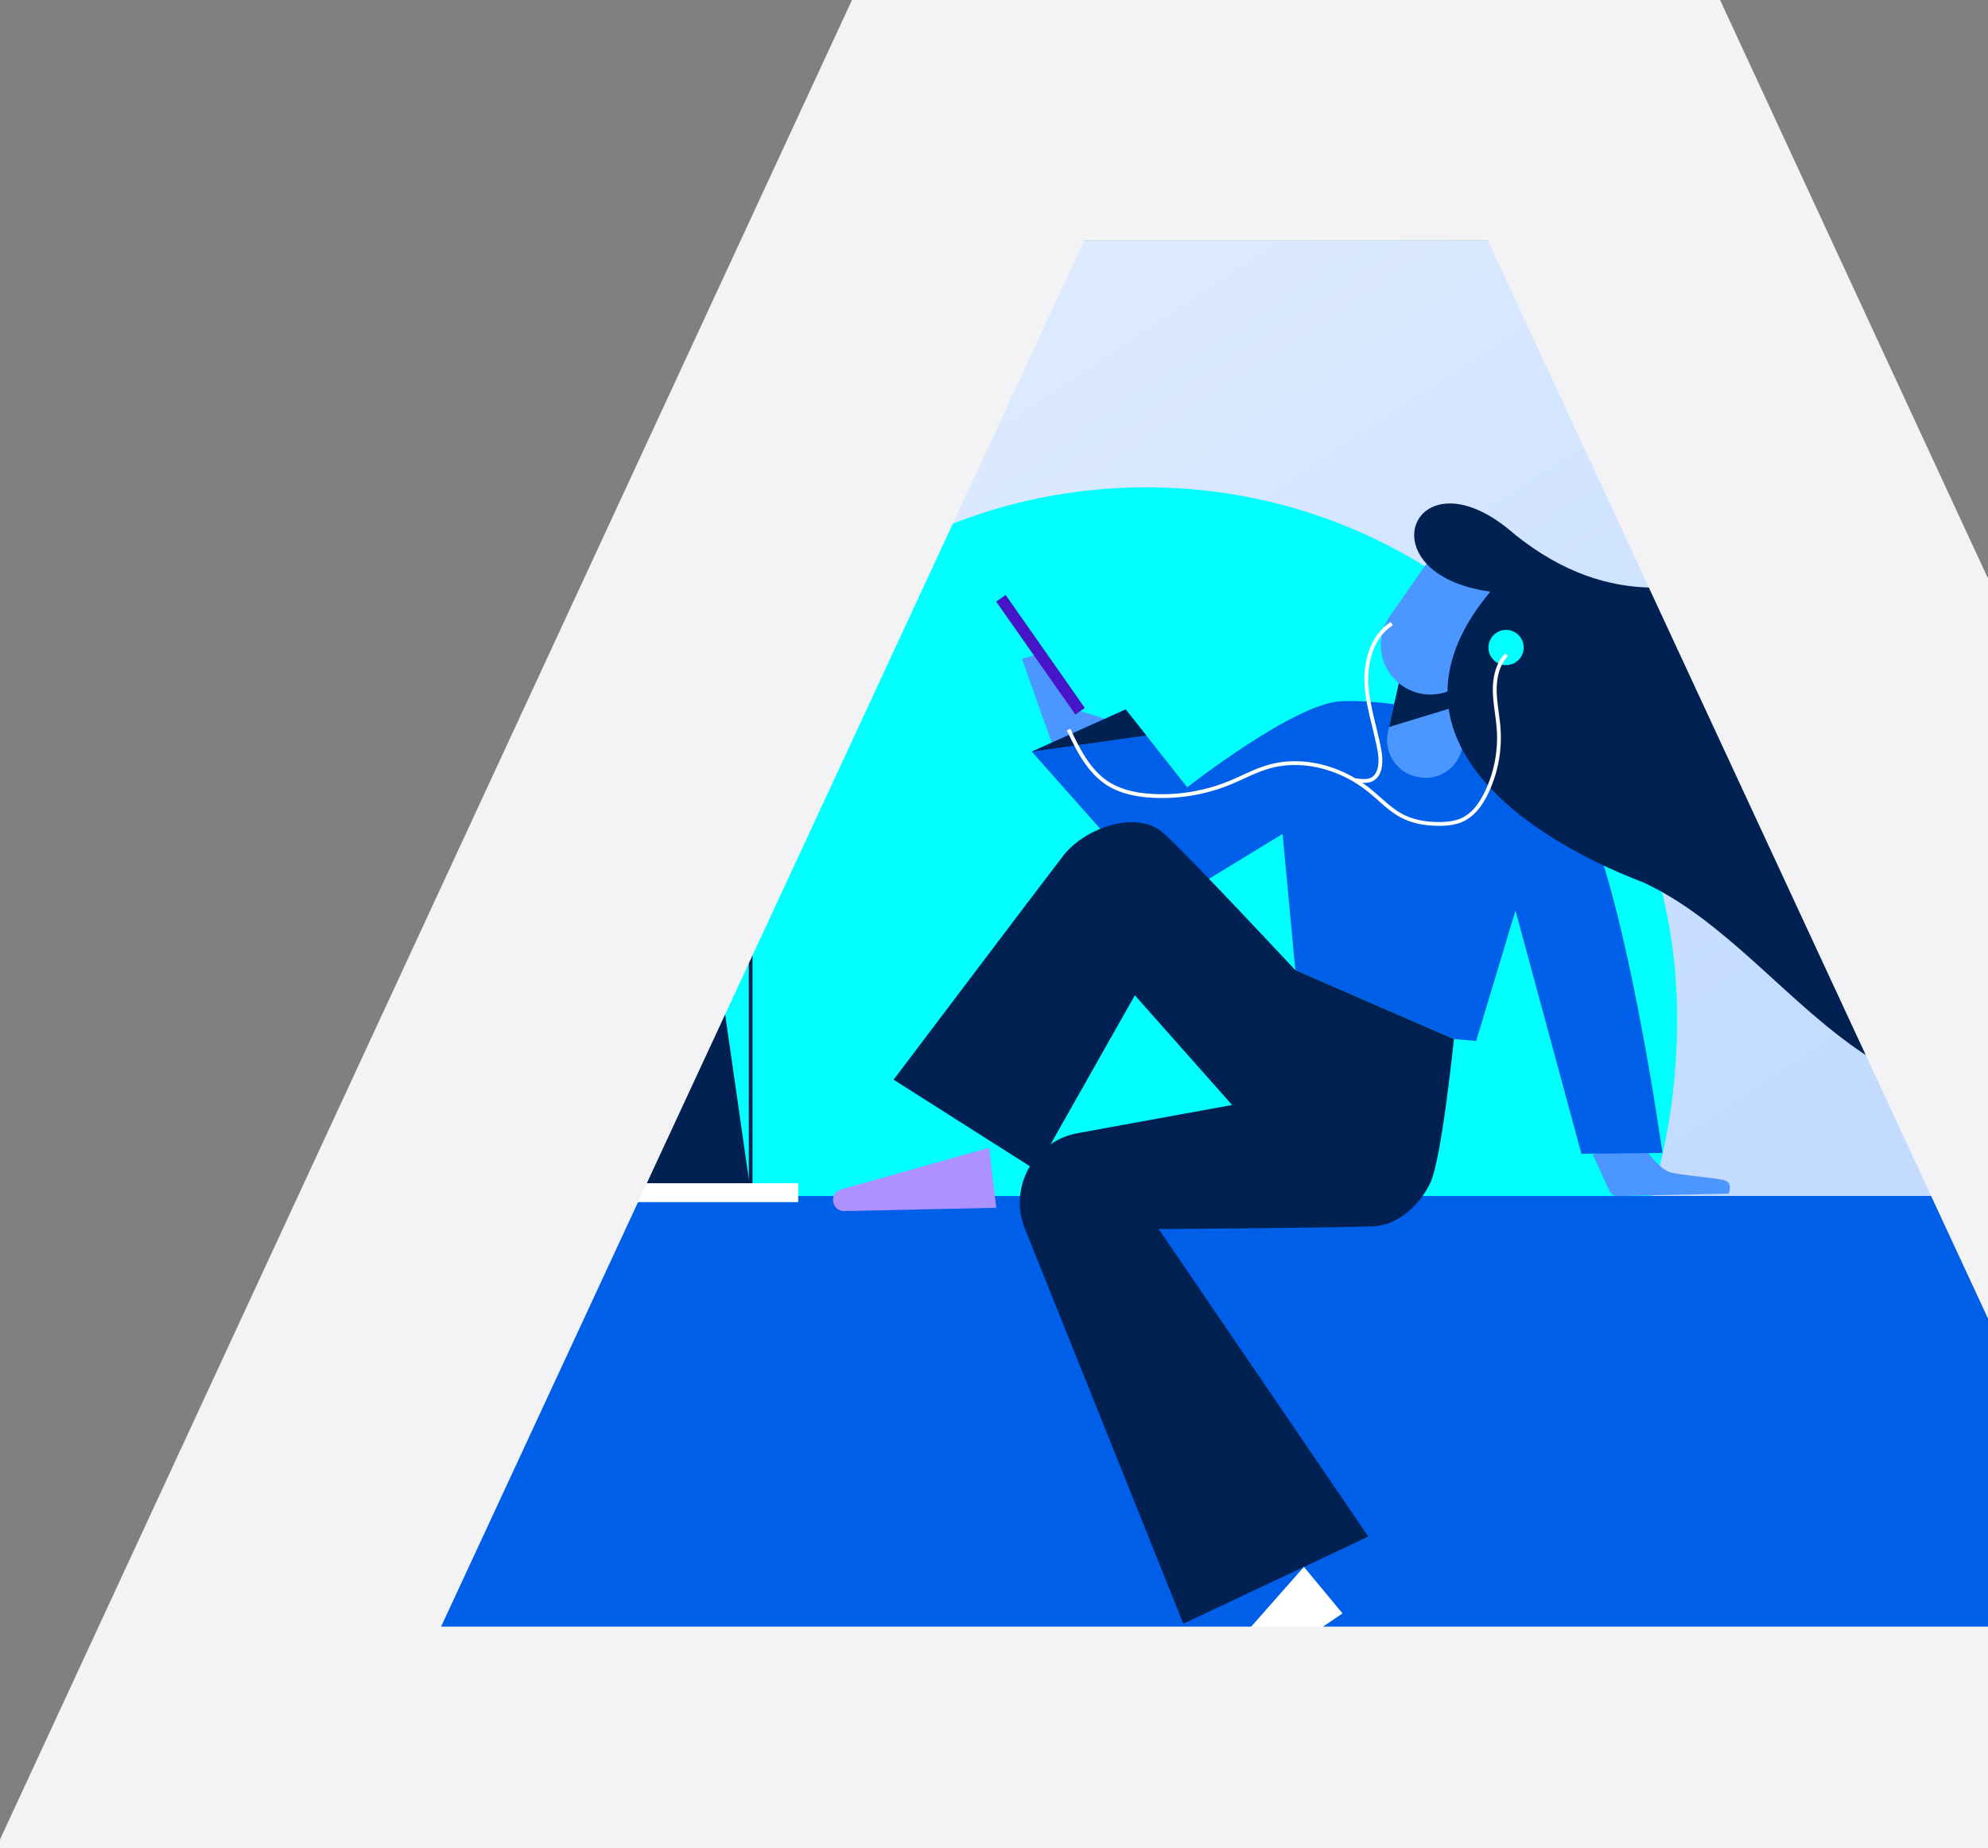
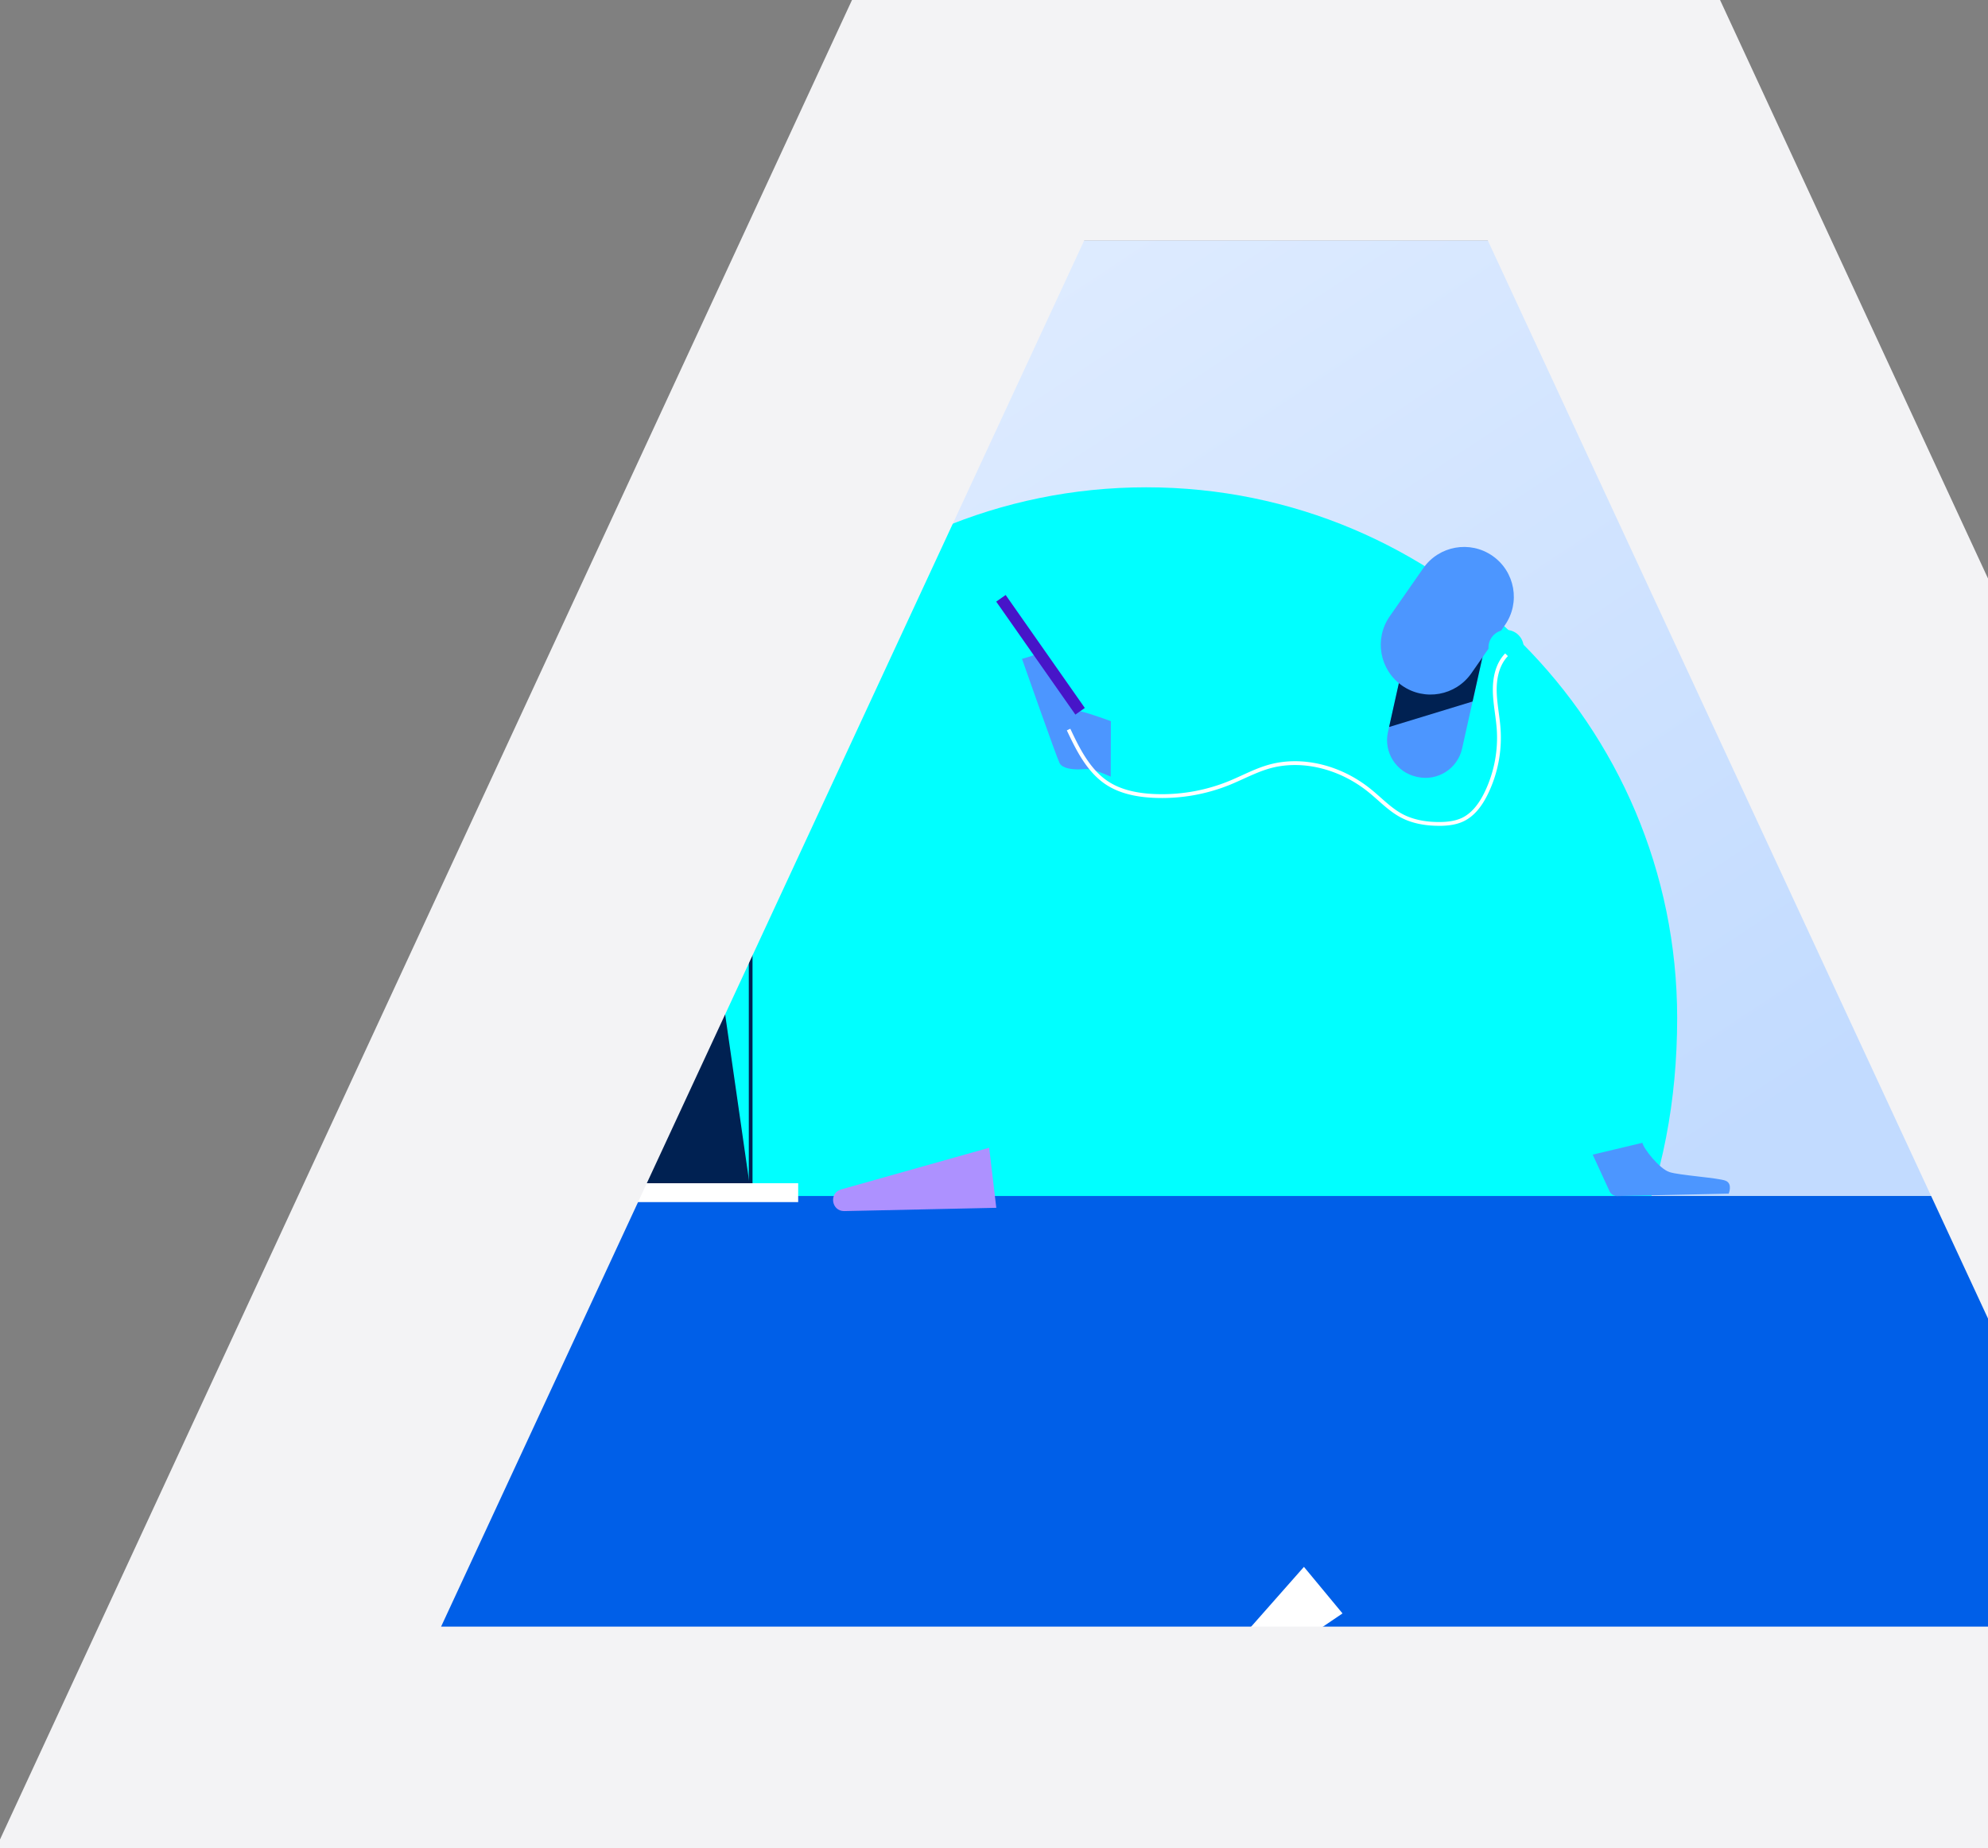
<svg xmlns="http://www.w3.org/2000/svg" id="Calque_2" viewBox="0 0 612 569">
  <rect x="0" y="0" width="612" height="569" fill="#808080" stroke="none" />
  <defs>
    <clipPath id="clippath">
      <path d="M0 0h612v569H0z" style="fill:none" />
    </clipPath>
    <clipPath id="clippath-1">
      <path d="M464.15 56.09H329.89L115.94 517.27h562.17L464.15 56.09Z" style="clip-rule:evenodd;fill:none" />
    </clipPath>
    <linearGradient id="Dégradé_sans_nom" x1="493.97" x2="245.8" y1="190.53" y2="565.23" gradientTransform="matrix(1 0 0 -1 0 570)" gradientUnits="userSpaceOnUse">
      <stop offset="0" stop-color="#c2dbff" />
      <stop offset="1" stop-color="#e6f0ff" />
    </linearGradient>
    <style>.cls-4{fill:#0ff}.cls-5{fill:#005fe8}.cls-6{fill:#002152}.cls-7{fill:#fff}.cls-10{fill:#4c96ff}</style>
  </defs>
  <g id="Calque_2-2" style="clip-path:url(#clippath)">
    <g id="Groupe" style="clip-path:url(#clippath-1)">
      <path d="M29.92 368.2h718.33V74H29.92v294.2Z" style="fill:url(#Dégradé_sans_nom)" />
      <path d="M516.31 313.46c0 50.77-18.23 94.93-54.56 124.91h-212.3c-36.61-29.97-60.02-73.9-60.02-124.91 0-90.26 73.17-163.44 163.44-163.44s163.44 73.17 163.44 163.44Z" class="cls-4" />
      <path d="M221.1 228.47c33.36 0 60.41-27.05 60.41-60.41s-27.05-60.41-60.41-60.41-60.41 27.05-60.41 60.41 27.04 60.41 60.41 60.41Z" class="cls-5" />
      <path d="M231.66 138.08h-1.14v229.85h1.14V138.08Z" class="cls-6" />
-       <path d="m211.15 152.36-.8.8 20.35 20.4.81-.8-20.35-20.4Zm63.93 15.26-44.35 37.01.73.87 44.35-37.01-.73-.87Z" class="cls-6" />
+       <path d="m211.15 152.36-.8.8 20.35 20.4.81-.8-20.35-20.4ZZ" class="cls-6" />
      <path d="M193.96 367.93c17.5 0 31.69-14.19 31.69-31.69s-14.19-31.69-31.69-31.69-31.69 14.19-31.69 31.69 14.19 31.69 31.69 31.69Z" class="cls-5" />
      <path d="M194.53 320.51h-1.14v47.42h1.14v-47.42Z" class="cls-6" />
      <path d="m183.68 327.81-.81.8 10.68 10.7.8-.8-10.67-10.7Zm33.18 8-23.27 19.42.73.87 23.27-19.42-.73-.87Z" class="cls-6" />
      <path d="M199.14 294.53c17.5 0 31.69-14.19 31.69-31.69s-14.19-31.69-31.69-31.69-31.69 14.19-31.69 31.69 14.19 31.69 31.69 31.69Z" class="cls-5" />
      <path d="M199.71 247.1h-1.14v47.42h1.14V247.1Z" class="cls-6" />
      <path d="m188.86 254.4-.8.8 10.67 10.7.81-.8-10.68-10.7Zm33.18 8-23.27 19.42.73.87 23.27-19.42-.73-.87Z" class="cls-6" />
      <path d="M748.24 368.2H29.91V542h718.33V368.2Z" class="cls-5" />
      <path d="M316.88 202.16c1.49-.3 2.36-1.45 4.08.12 1.73 1.56 3.99 6.48 5.99 10.59 2.01 4.11 3.15 5.51 6 6.19 2.86.68 9.03 2.95 9.03 2.95l-.05 17.08s-3.69-1.65-5.59-2.1c-1.9-.45-3.02-.1-4.61-.12-1.59-.02-4.67-.28-5.54-1.94-.88-1.66-11.57-32.09-11.57-32.09l2.25-.67Zm173.43 153.3 5.18 11.26c.43.92 1.36 1.51 2.38 1.49l34.3-.74s1.31-3.08-.95-3.98c-2.26-.91-14.15-1.64-17.28-2.66-3.14-1.02-8.07-7.36-8.33-9.01l-15.29 3.64Z" class="cls-10" />
-       <path d="m398.77 298.67-3.93-41.95-35.51 21.68-41.7-47 28.93-12.99 18.93 23.96s32.55-25.55 47.07-26.47c14.52-.92 59.08 4.73 73.43 30.8 14.34 26.07 25.79 108.24 25.79 108.24l-24.95.26-20.29-74.89-12.1 40.15-6.85-.6-48.82-21.19Z" class="cls-5" />
      <path d="m436.03 239.12.3.07c6.22 1.39 12.38-2.53 13.77-8.75l9.94-44.56c1.39-6.22-2.53-12.38-8.75-13.77l-.3-.07c-6.22-1.39-12.38 2.53-13.77 8.75l-9.94 44.56c-1.39 6.22 2.53 12.38 8.75 13.77Z" class="cls-10" />
      <path d="m459.68 187.46-6.35 28.5-25.7 7.85 8.17-36.68 23.88.33Z" class="cls-6" />
      <path d="M427.82 189.74c-4.84 6.94-3.14 16.49 3.81 21.33 6.94 4.84 16.49 3.13 21.33-3.81l10.32-14.8c4.84-6.94 3.13-16.49-3.81-21.33-6.94-4.84-16.49-3.13-21.33 3.81l-10.32 14.8Z" class="cls-10" />
-       <path d="M466.39 164.59c59.08 47.17 106.55-24.66 157.9-7.58C733.72 184.83 739.5 306 628.25 333.89c-54.4 15.81-80-42.56-122.2-62.16-39.05-14.97-82.96-46.83-47.25-89.59-39.69-5.47-23.42-44.97 7.6-17.55ZM315.1 377.21l49.19 122.64 56.94-26.81-64.53-94.67s59.79-.43 66.6-.89c6.8-.47 13.52-6.1 17-13.26 3.48-7.16 7.29-44.35 7.29-44.35l-48.82-21.2s-32.5-34.88-40.57-42.17c-8.07-7.29-24.14-1.76-30.84 6.88-5.36 6.91-52.27 69.01-52.27 69.01l43.83 27.83 30.44-53.81 29.93 33.76-47.52 8.67c-13.05 2.38-20.94 15.81-16.65 28.37Zm2.52-145.82 35.25-4.99-6.32-8-28.93 12.99Z" class="cls-6" />
      <path d="m304.51 353.34 2.2 18.49-46.85 1.01c-3.88 0-4.73-5.46-1.03-6.64l45.67-12.86Z" style="fill:#ad91ff" />
      <path d="m401.41 482.36 11.88 14.34-38.81 26.25c-3.26 2.11-6.94-2.02-4.46-5.02l31.4-35.57Z" class="cls-7" />
      <path d="M463.64 204.76c2.99 0 5.42-2.43 5.42-5.42s-2.43-5.42-5.42-5.42-5.42 2.43-5.42 5.42 2.43 5.42 5.42 5.42Z" class="cls-4" />
      <path d="M442.96 254.23c-4.52 0-8.43-.85-11.62-2.51-2.68-1.4-4.96-3.42-7.17-5.38-.91-.8-1.84-1.63-2.79-2.4-9.02-7.34-20.74-10.16-30.59-7.35-2.73.78-5.38 1.99-7.95 3.16-1.37.62-2.79 1.27-4.21 1.85a55.647 55.647 0 0 1-23.79 4c-6.01-.32-10.71-1.65-14.37-4.06-6.02-3.97-9.37-11.02-12.05-16.69l1.07-.51c2.62 5.54 5.89 12.43 11.63 16.21 3.48 2.29 7.99 3.56 13.78 3.87 7.9.42 15.96-.93 23.29-3.91 1.4-.57 2.8-1.21 4.16-1.83 2.6-1.19 5.3-2.42 8.11-3.22 10.22-2.92 22.35-.02 31.66 7.57.97.78 1.91 1.62 2.83 2.43 2.15 1.91 4.38 3.89 6.93 5.22 3.08 1.6 6.89 2.41 11.31 2.38 1.82-.01 4.51-.16 6.84-1.26 2.8-1.33 5.12-3.98 7.09-8.11a38.457 38.457 0 0 0 3.65-19.21c-.12-1.65-.34-3.33-.56-4.95-.3-2.26-.62-4.59-.64-6.93-.04-3.39.58-8.13 3.79-11.44l.85.82c-2.92 3.02-3.49 7.43-3.46 10.6.03 2.26.34 4.56.63 6.78.22 1.64.45 3.34.56 5.03.47 6.8-.83 13.65-3.77 19.8-2.09 4.38-4.59 7.22-7.65 8.67-2.54 1.21-5.4 1.36-7.34 1.38h-.25Z" class="cls-7" />
      <path d="m309.59 183.17-2.91 2.04 24.37 34.78 2.91-2.04-24.37-34.78Z" style="fill:#4715c8" />
-       <path d="M419.91 241.01c-.97 0-2.02-.13-3-.27l.18-1.17c1.04.16 3.46.52 4.74-.04 3.2-1.4 2.57-6.55 2.3-8.1-.45-2.6-1.1-5.23-1.72-7.78-1.03-4.22-2.1-8.59-2.35-13.03-.37-6.57 1.56-15.04 8.07-19.12l.63 1c-6.07 3.8-7.86 11.82-7.52 18.05.24 4.32 1.29 8.64 2.32 12.81.62 2.56 1.27 5.21 1.73 7.86.39 2.26.89 7.7-2.99 9.39-.67.29-1.5.4-2.39.4Z" class="cls-7" />
      <path d="m99.52 297.35 9.21 68.56a2.33 2.33 0 0 0 2.36 2.02l117.46-.29a2.329 2.329 0 0 0 2.26-2.63l-9.88-68.78a2.34 2.34 0 0 0-2.32-2.03l-116.78.51c-1.41 0-2.49 1.25-2.3 2.64Z" class="cls-6" />
      <path d="M245.72 364.27H103v5.81h142.72v-5.81Z" class="cls-7" />
    </g>
    <path d="M294.78-70.16h202.24l322.3 695.87H-27.52l322.3-695.87ZM458.01 74.01H333.78L135.79 500.76H656L458.01 74.01Z" style="fill:#f3f3f5;fill-rule:evenodd" />
  </g>
</svg>